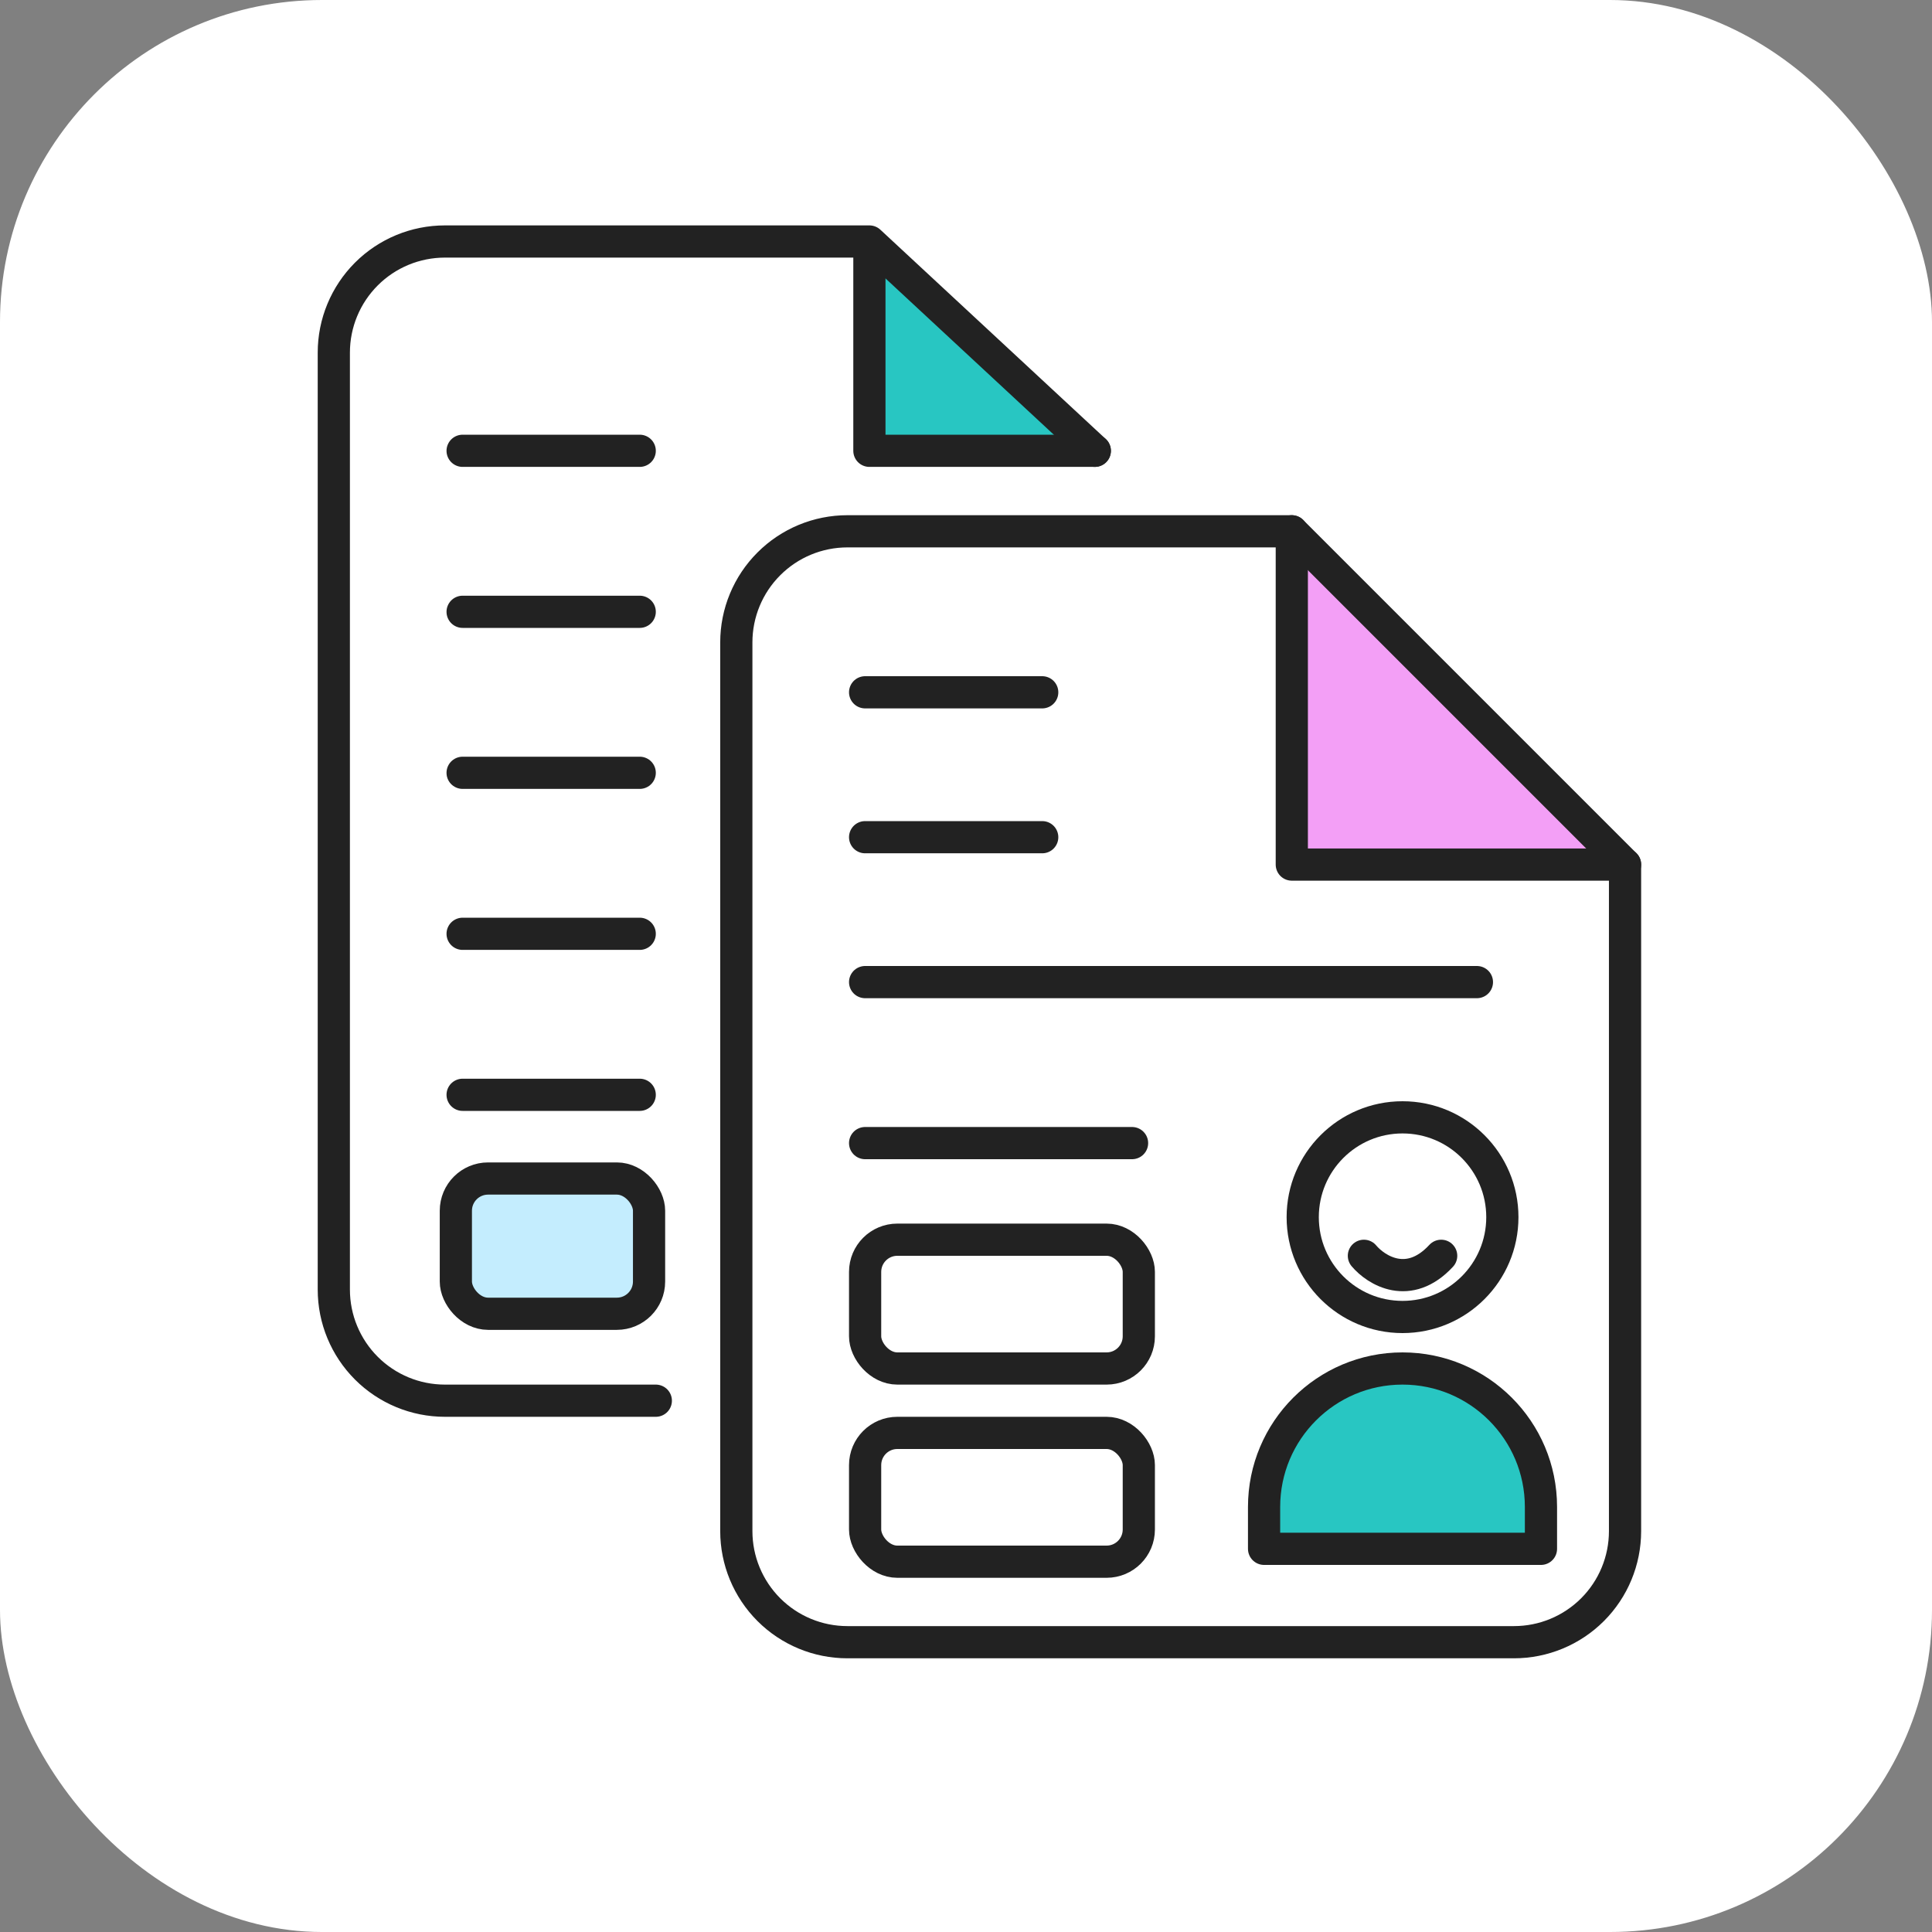
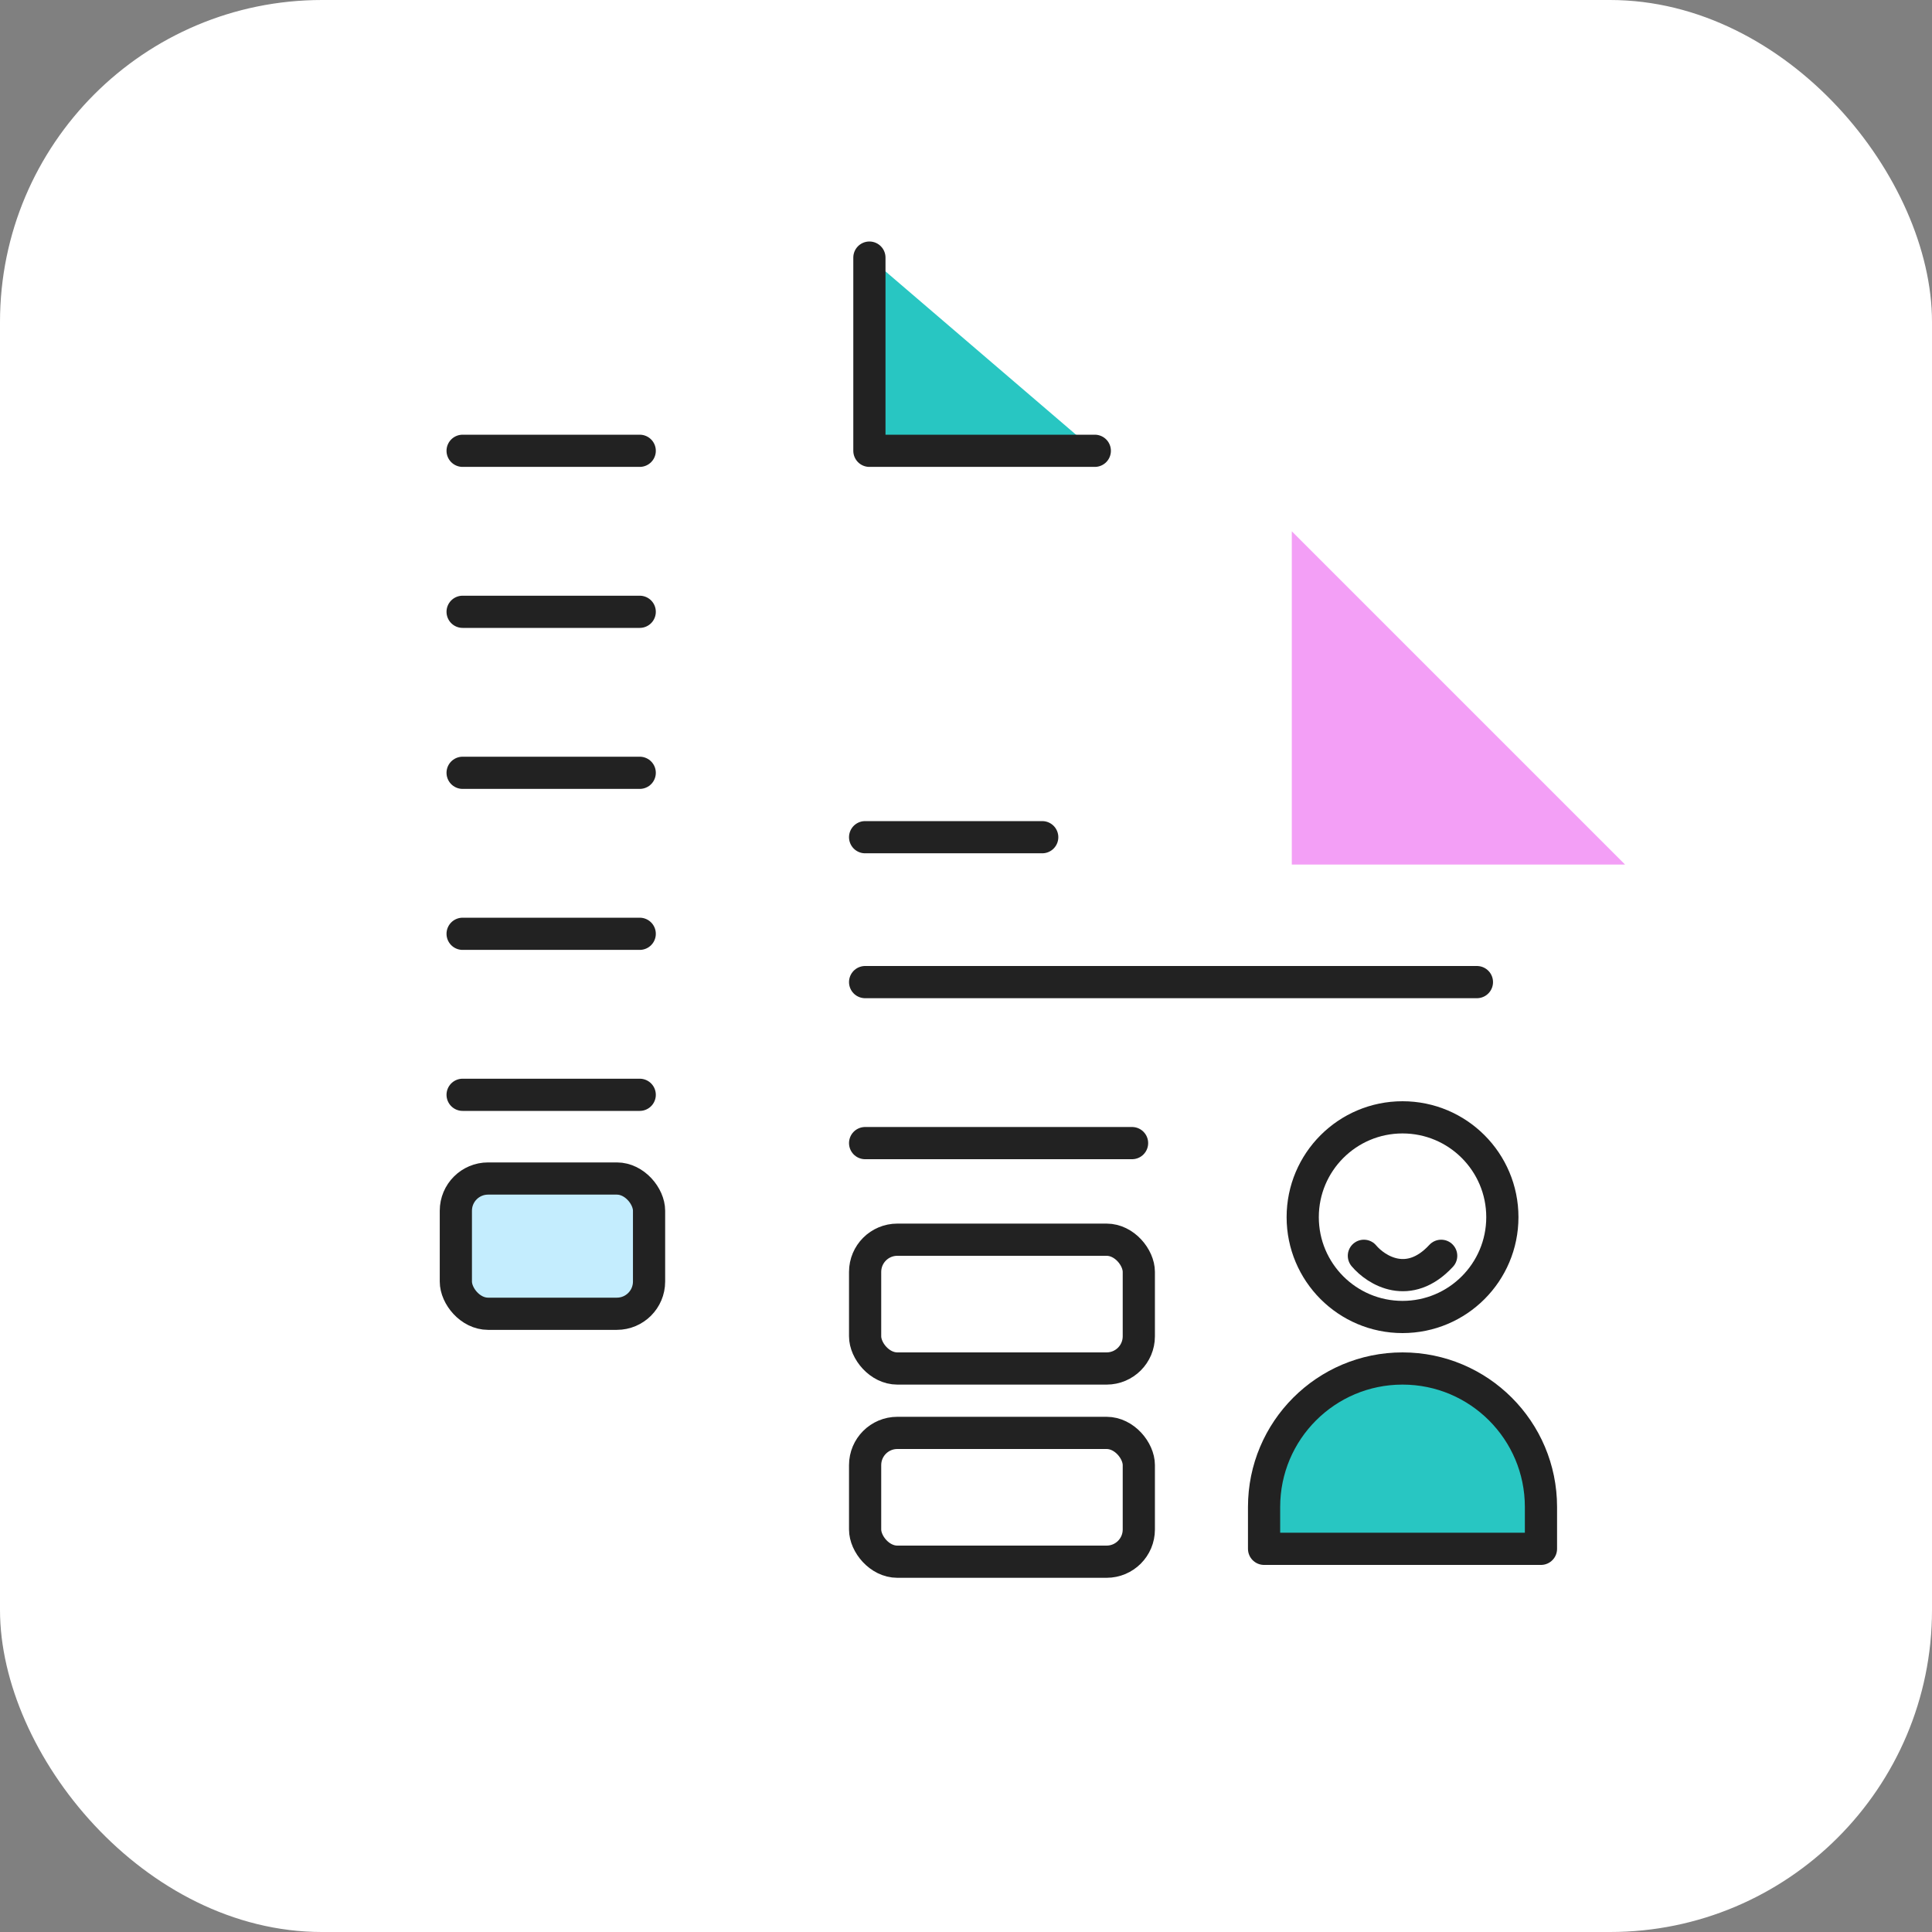
<svg xmlns="http://www.w3.org/2000/svg" width="60" height="60" viewBox="0 0 60 60" fill="none">
  <rect x="0" y="0" width="60" height="60" fill="#808080" stroke="none" />
  <rect width="60" height="60" rx="10" fill="white" />
  <path d="M27 8V14H34" fill="#28C6C2" />
  <path d="M27 8V14H34" stroke="#222222" stroke-linecap="round" stroke-linejoin="round" />
-   <path d="M34 14L27 7.5H13.817C12.902 7.5 12.025 7.863 11.378 8.51C10.731 9.157 10.367 10.035 10.367 10.95L10.367 40.05C10.367 40.965 10.731 41.843 11.378 42.49C12.025 43.137 12.902 43.5 13.817 43.5H20.367" stroke="#222222" stroke-linecap="round" stroke-linejoin="round" />
  <path d="M19.867 19H17.117H14.367" stroke="#222222" stroke-linecap="round" stroke-linejoin="round" />
  <path d="M19.867 24H17.117H14.367" stroke="#222222" stroke-linecap="round" stroke-linejoin="round" />
  <path d="M19.867 29H17.117H14.367" stroke="#222222" stroke-linecap="round" stroke-linejoin="round" />
  <path d="M19.867 34H17.117H14.367" stroke="#222222" stroke-linecap="round" stroke-linejoin="round" />
-   <path d="M19.867 14H17.117H14.367" stroke="#222222" stroke-linecap="round" stroke-linejoin="round" />
+   <path d="M19.867 14H14.367" stroke="#222222" stroke-linecap="round" stroke-linejoin="round" />
  <path d="M40.118 16.5V26.85H50.468" fill="#F39FF6" />
-   <path d="M40.118 16.5V26.85H50.468" stroke="#222222" stroke-linecap="round" stroke-linejoin="round" />
-   <path d="M40.117 16.5H26.317C25.402 16.5 24.525 16.863 23.878 17.511C23.231 18.157 22.867 19.035 22.867 19.95V47.55C22.867 48.465 23.231 49.343 23.878 49.99C24.525 50.637 25.402 51 26.317 51H47.017C47.932 51 48.81 50.637 49.457 49.99C50.104 49.343 50.467 48.465 50.467 47.55V26.85L40.117 16.5Z" stroke="#222222" stroke-linecap="round" stroke-linejoin="round" />
  <path d="M45.867 30.5H26.867" stroke="#222222" stroke-linecap="round" stroke-linejoin="round" />
  <path d="M35.157 35.5H26.867" stroke="#222222" stroke-linecap="round" stroke-linejoin="round" />
  <circle cx="43.557" cy="37.8" r="3.1" stroke="#222222" stroke-linecap="round" stroke-linejoin="round" />
  <path d="M43.557 42.5C45.931 42.5 47.856 44.425 47.856 46.8V48.1H39.257V46.8C39.257 44.425 41.182 42.5 43.557 42.5Z" fill="#28C6C2" stroke="#222222" stroke-linecap="round" stroke-linejoin="round" />
  <path d="M42.357 39C42.738 39.453 43.752 40.087 44.757 39" stroke="#222222" stroke-linecap="round" stroke-linejoin="round" />
  <path d="M32.367 26H29.617H26.867" stroke="#222222" stroke-linecap="round" stroke-linejoin="round" />
-   <path d="M32.367 21.5H29.617H26.867" stroke="#222222" stroke-linecap="round" stroke-linejoin="round" />
  <rect x="26.867" y="38.5" width="8.5" height="4" rx="1" stroke="#222222" />
  <rect x="14.157" y="36.6" width="6" height="4.2" rx="1" fill="#C4EDFE" stroke="#222222" />
  <rect x="26.867" y="44.5" width="8.5" height="4" rx="1" stroke="#222222" />
</svg>